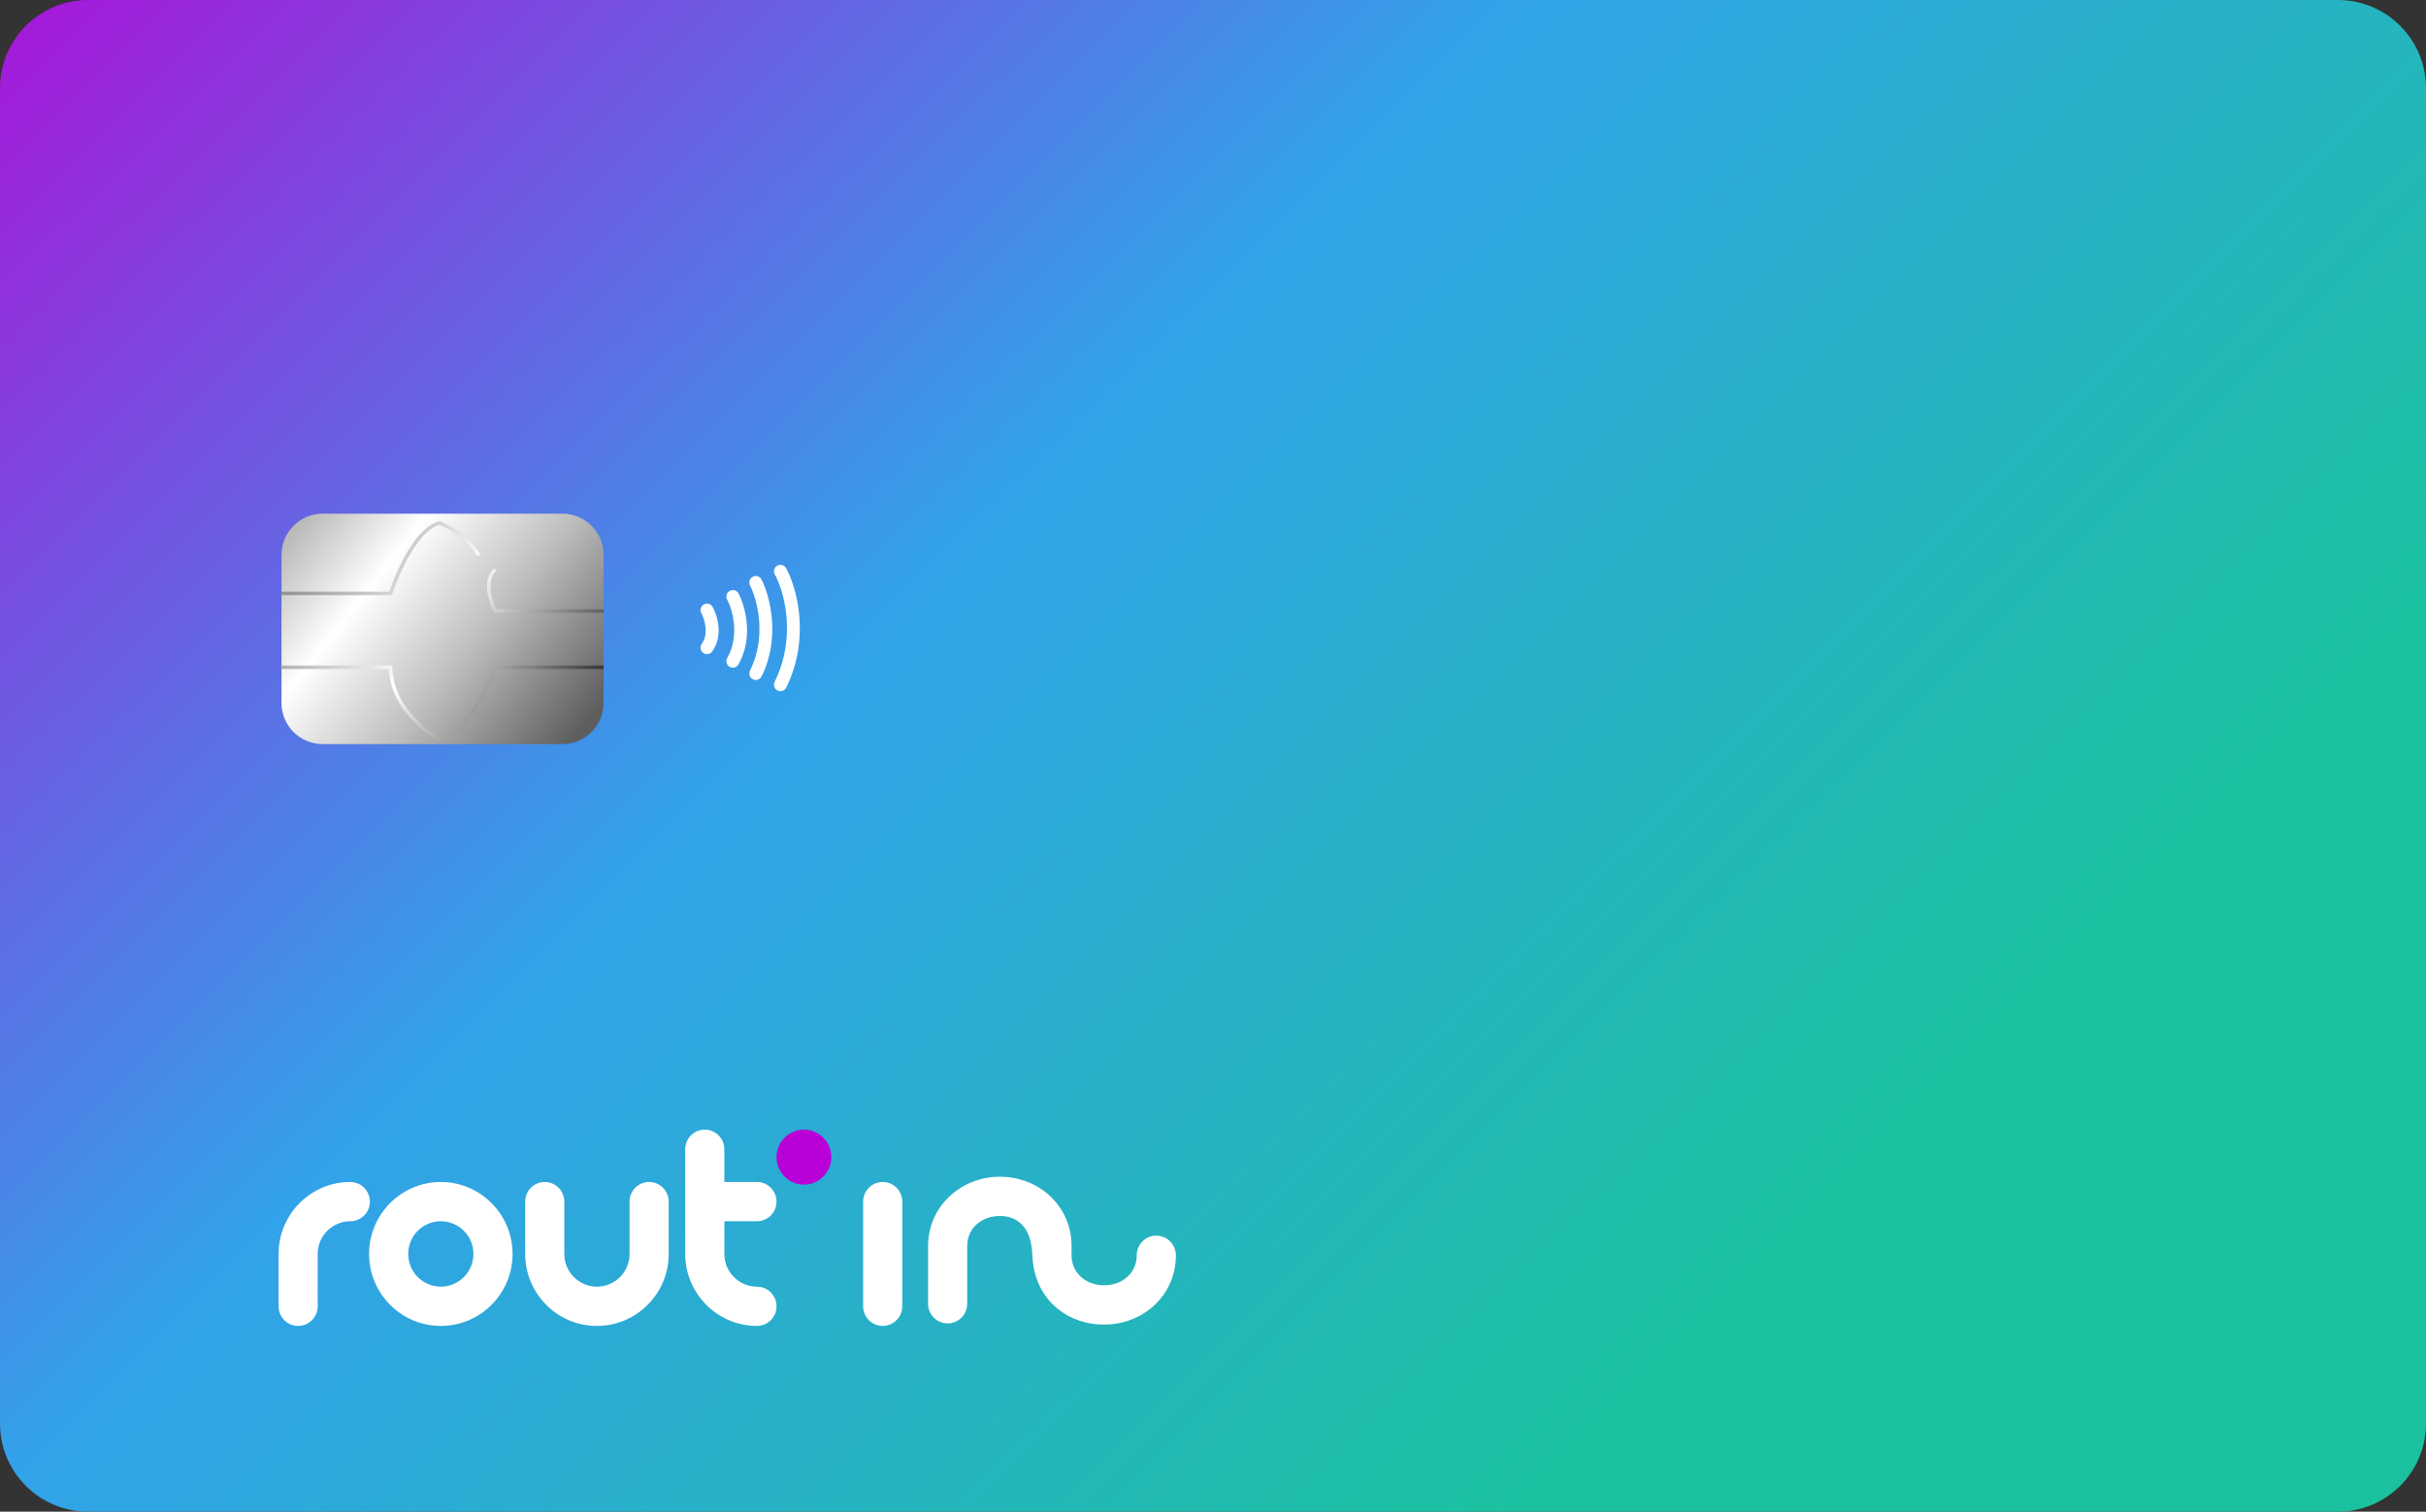
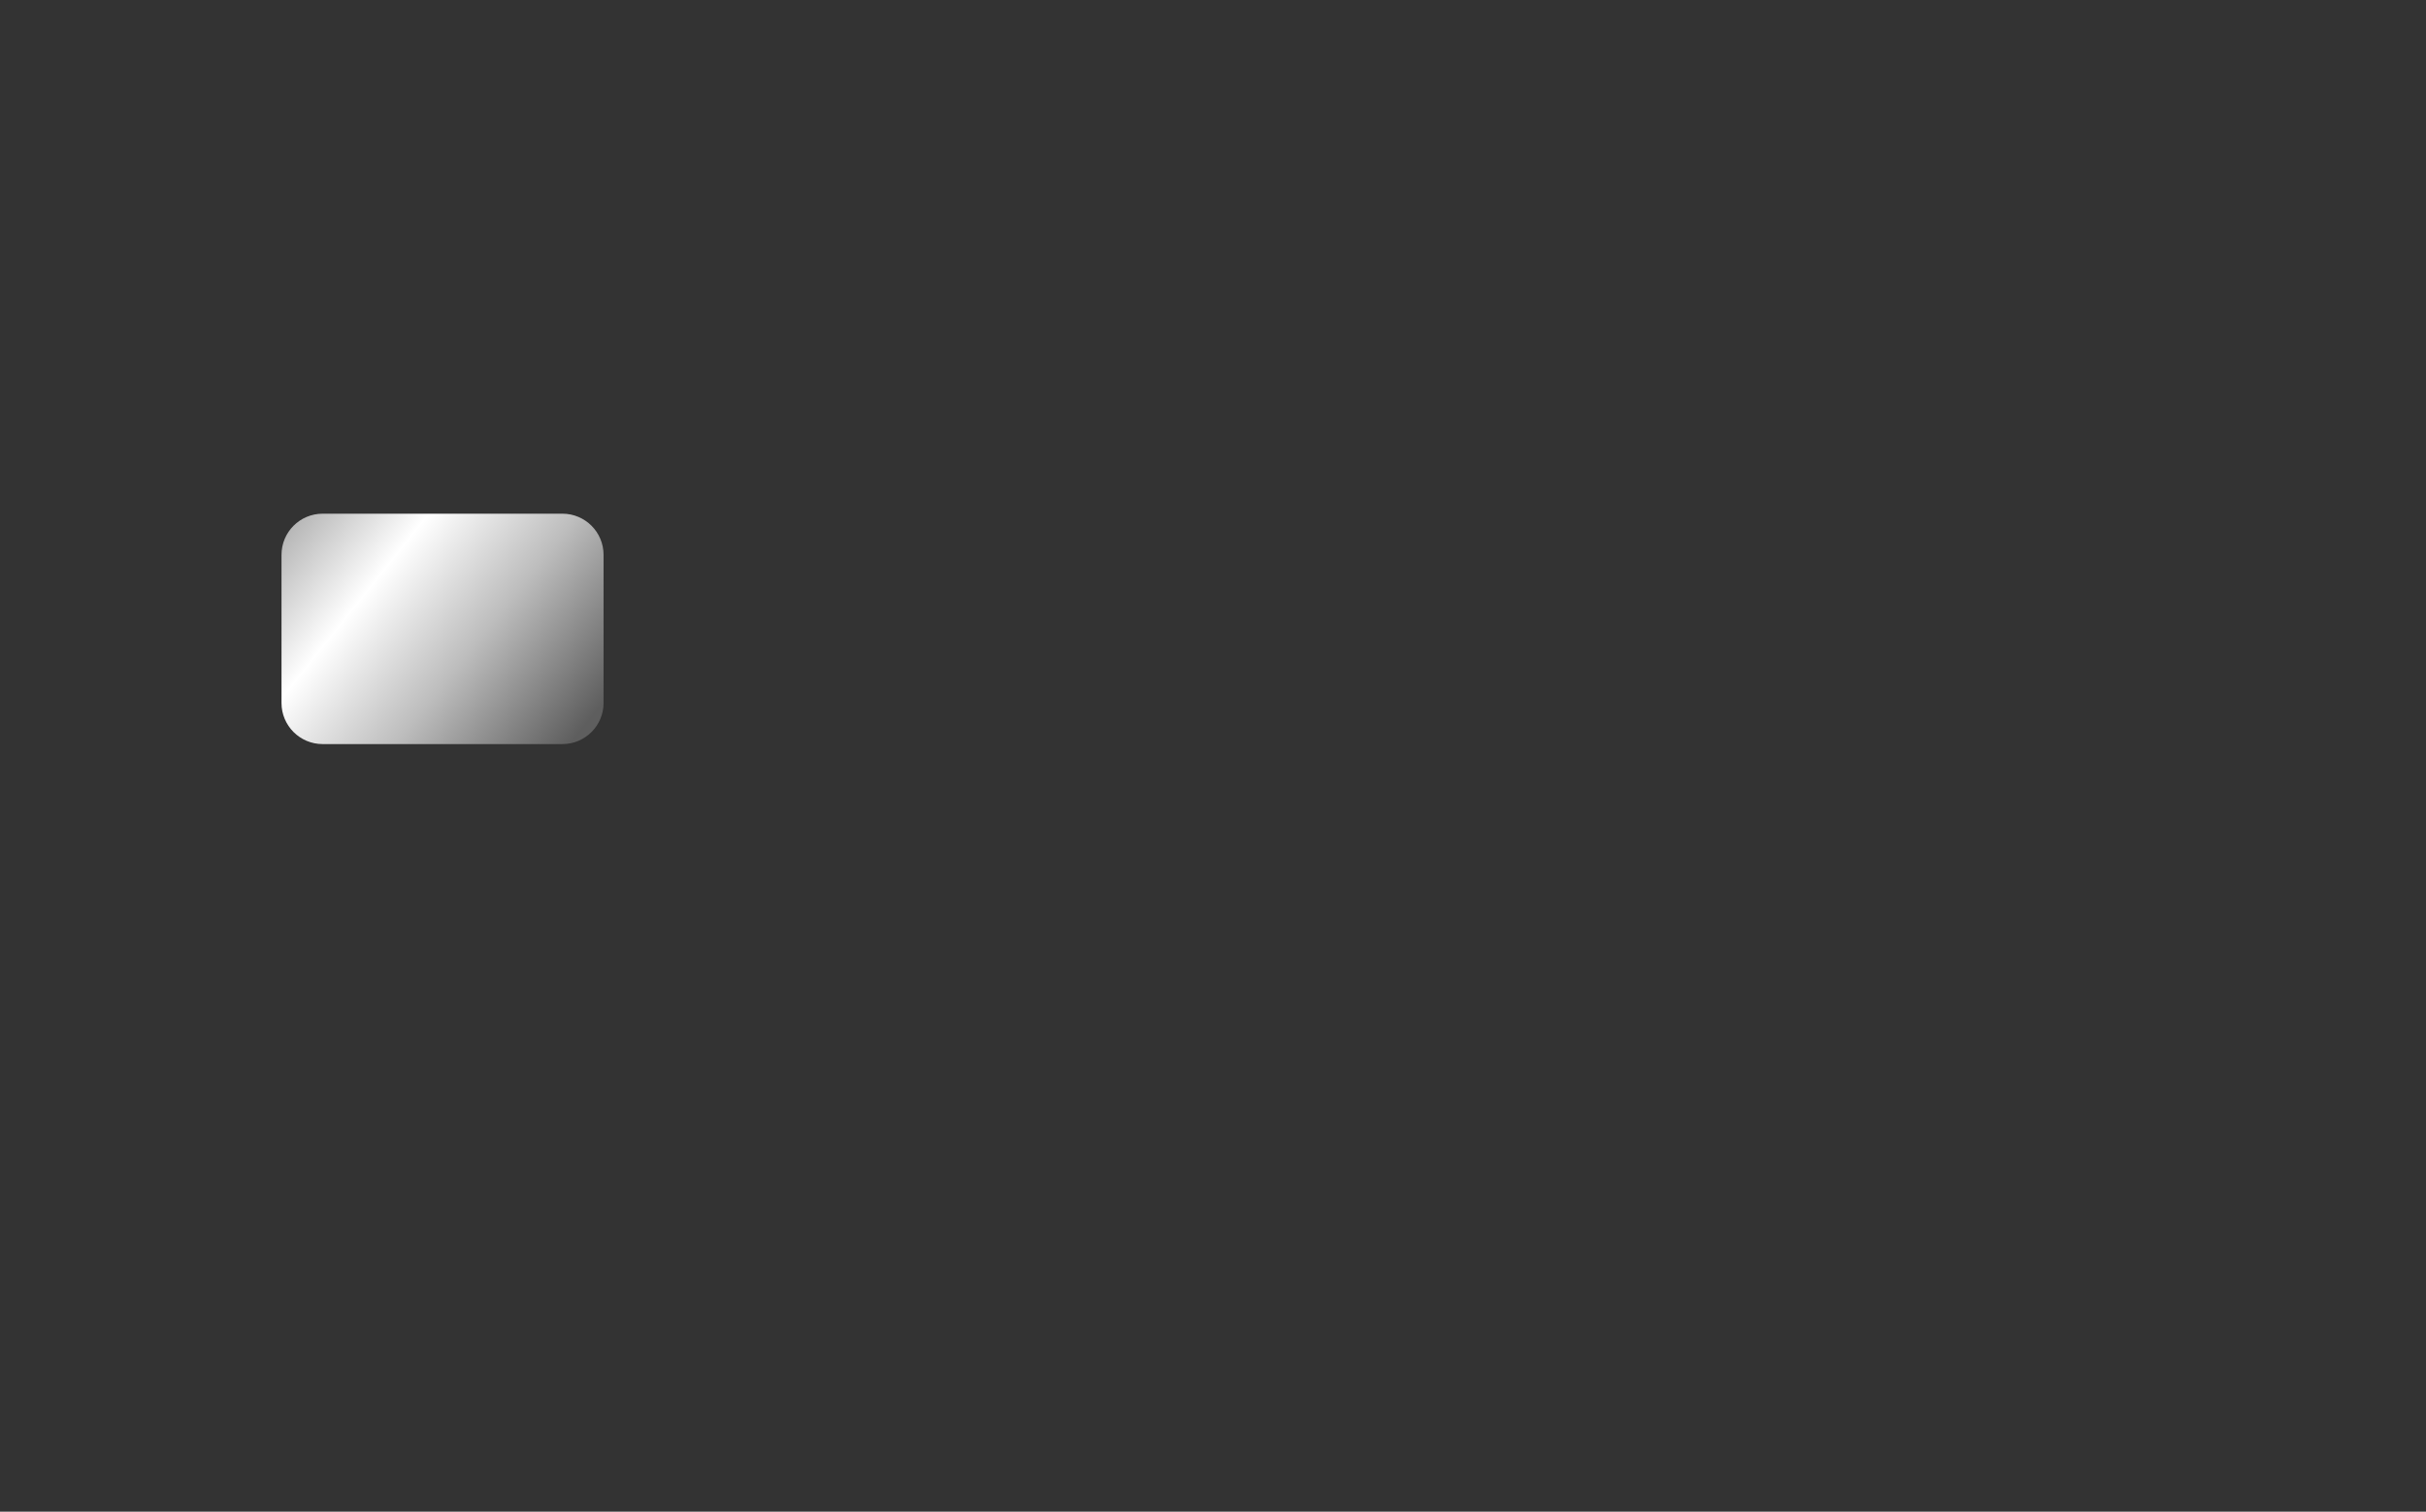
<svg xmlns="http://www.w3.org/2000/svg" version="1.1" id="Calque_1" x="0px" y="0px" width="2064px" height="1286px" viewBox="0 0 2064 1286" enable-background="new 0 0 2064 1286" xml:space="preserve">
  <rect x="0" y="0" width="2064" height="1286" fill="#333333" stroke="none" />
  <g>
    <linearGradient id="card_00000079459379950859741030000001665234479323923103_" gradientUnits="userSpaceOnUse" x1="99.237" y1="1581.945" x2="1481.555" y2="191.947" gradientTransform="matrix(1 0 0 -1 0 1287)">
      <stop offset="0" style="stop-color:#B900D7" />
      <stop offset="0.529" style="stop-color:#32A2EA" />
      <stop offset="1" style="stop-color:#1BC19F" />
    </linearGradient>
-     <path id="card" fill="url(#card_00000079459379950859741030000001665234479323923103_)" d="M0,75C0,33.579,33.579,0,75,0h1914   c41.42,0,75,33.579,75,75v1136c0,41.42-33.58,75-75,75H75c-41.421,0-75-33.58-75-75V75z" />
    <g id="puce">
      <linearGradient id="SVGID_1_" gradientUnits="userSpaceOnUse" x1="245.047" y1="856.948" x2="490.547" y2="660.948" gradientTransform="matrix(1 0 0 -1 0 1287)">
        <stop offset="0" style="stop-color:#ABABAB" />
        <stop offset="0.312" style="stop-color:#FFFFFF" />
        <stop offset="0.63" style="stop-color:#BDBDBD" />
        <stop offset="1" style="stop-color:#5E5E5E" />
      </linearGradient>
      <path fill="url(#SVGID_1_)" d="M274.5,437h204c19.33,0,35,15.67,35,35v126c0,19.33-15.67,35-35,35h-204c-19.33,0-35-15.67-35-35    V472C239.5,452.67,255.17,437,274.5,437z" />
      <linearGradient id="SVGID_00000070802869317940949140000016869301615256614326_" gradientUnits="userSpaceOnUse" x1="247.228" y1="835.831" x2="492.728" y2="659.831" gradientTransform="matrix(1 0 0 -1 0 1287)">
        <stop offset="0" style="stop-color:#7D7D7D" />
        <stop offset="0.495" style="stop-color:#FFFFFF" />
        <stop offset="1" style="stop-color:#1C1C1C" />
      </linearGradient>
-       <path fill="none" stroke="url(#SVGID_00000070802869317940949140000016869301615256614326_)" stroke-width="3" d="    M239.185,504.837h93.173C338.257,486.72,354.845,449.388,374,445c7.114,2.493,23.736,11.469,33.313,27.425 M239.185,567.667    h93.173c0,31.115,27.761,53.853,41.642,61.333c23.319-7.579,41.295-44.047,47.367-61.333H513.5 M513.5,519.797h-92.133    c-4.164-7.812-9.994-25.83,0-35.404" />
    </g>
    <g id="onde">
-       <path fill="#FFFFFF" d="M663.996,588.001c-0.813,0-1.638-0.181-2.417-0.563c-2.728-1.337-3.854-4.632-2.518-7.359    c18.78-38.311,8.289-76.559,0.118-91.431c-1.463-2.662-0.49-6.006,2.172-7.469c2.663-1.462,6.006-0.491,7.469,2.172    c9.123,16.604,20.887,59.2,0.118,101.569C667.983,586.87,666.029,588.001,663.996,588.001z M642.996,578.501    c-0.827,0-1.666-0.187-2.455-0.582c-2.717-1.358-3.818-4.662-2.46-7.379c14.446-28.891,6.325-60.093,0.013-72.555    c-1.372-2.71-0.288-6.02,2.421-7.392c2.711-1.372,6.02-0.289,7.392,2.421c7.177,14.17,16.417,49.637,0.013,82.445    C646.956,577.387,645.013,578.501,642.996,578.501z M623.495,568.001c-0.918,0-1.849-0.23-2.705-0.714    c-2.643-1.497-3.573-4.853-2.077-7.496c10.695-18.894,4.624-40.791-0.081-49.729c-1.415-2.688-0.382-6.014,2.306-7.429    c2.687-1.416,6.013-0.383,7.429,2.306c5.672,10.776,12.954,37.242-0.081,60.271C627.274,566.997,625.412,568.001,623.495,568.001z     M601.495,556.5c-1.106,0-2.223-0.333-3.192-1.025c-2.472-1.766-3.044-5.201-1.279-7.672c6.545-9.164,1.979-21.971-0.333-26.132    c-1.475-2.655-0.518-6.004,2.137-7.479c2.655-1.473,6.004-0.519,7.479,2.137c0.944,1.699,4.088,7.888,4.915,16.175    c0.821,8.235-0.993,15.737-5.247,21.692C604.902,555.7,603.211,556.5,601.495,556.5z" />
-     </g>
+       </g>
    <g id="logo">
-       <path fill="#FFFFFF" d="M298.029,1005.53c-33.65,0-61.029,27.48-61.029,61.23v44.53c0,9.22,7.45,16.7,16.641,16.7    c9.191,0,16.641-7.48,16.641-16.7v-44.53c0-15.35,12.445-27.83,27.747-27.83c9.192,0,16.642-7.48,16.642-16.69    C314.671,1013.02,307.214,1005.53,298.029,1005.53z M375.041,1005.53c-33.65,0-61.043,27.47-61.043,61.23    s27.386,61.23,61.043,61.23s61.043-27.47,61.043-61.23S408.698,1005.53,375.041,1005.53z M375.041,1094.58    c-15.303,0-27.747-12.48-27.747-27.83s12.444-27.83,27.747-27.83c15.302,0,27.747,12.48,27.747,27.83    S390.343,1094.58,375.041,1094.58z M552.267,1005.53h-0.014c-9.191,0-16.655,7.47-16.655,16.71v44.53    c0,15.35-12.444,27.83-27.746,27.83c-15.303,0-27.747-12.48-27.747-27.83v-44.53c0-9.22-7.45-16.71-16.642-16.71    c-9.191,0-16.641,7.47-16.641,16.71v44.53c0,33.76,27.386,61.23,61.043,61.23s61.044-27.47,61.044-61.23v-44.53    C568.909,1013.02,561.459,1005.53,552.267,1005.53z M644.02,1094.6c-15.303,0-27.747-12.49-27.747-27.84v-27.83h27.747    l-0.014-0.01c9.191,0,16.641-7.47,16.641-16.69s-7.45-16.71-16.641-16.71h-27.747v-27.83c0-9.22-7.45-16.69-16.641-16.69    c-9.192,0-16.642,7.47-16.642,16.69v89.05c0,33.76,27.386,61.23,61.044,61.23c9.191,0,16.641-7.47,16.641-16.69    S653.211,1094.6,644.02,1094.6z M750.991,1005.53c-9.191,0-16.641,7.47-16.641,16.69v89.05c0,9.22,7.45,16.7,16.641,16.7    c9.191,0,16.634-7.48,16.634-16.7v-89.05C767.625,1013,760.182,1005.53,750.991,1005.53z M983.79,1051.21l-0.02-0.02    c-9.19,0-16.64,7.48-16.64,16.7c0,15.34-12.44,25.52-27.74,25.52c-15.29,0-27.745-10.18-27.745-25.52v-7.91h0.014    c0-0.24-0.014-0.47-0.014-0.7v-1.33h-0.027c-1.069-32.72-28.018-56.89-60.981-56.89c-32.963,0-61.043,25.17-61.043,58.92v49.14    c0,9.22,7.45,16.71,16.641,16.71c9.191,0,16.641-7.47,16.641-16.71v-49.14c0-15.35,12.445-25.52,27.74-25.52    c13.936,0,26.908,8.22,27.705,33.61h0.042c1.2,35.22,27.435,58.75,61.027,58.75c33.6,0,61.04-25.16,61.04-58.91    C1000.43,1058.69,992.98,1051.21,983.79,1051.21L983.79,1051.21z" />
-       <path fill="#B900D7" d="M660.659,984.38c0-12.91,10.433-23.37,23.308-23.37c12.874,0,23.307,10.46,23.307,23.37    c0,12.92-10.433,23.38-23.307,23.38C671.092,1007.76,660.659,997.3,660.659,984.38z" />
-     </g>
+       </g>
  </g>
</svg>